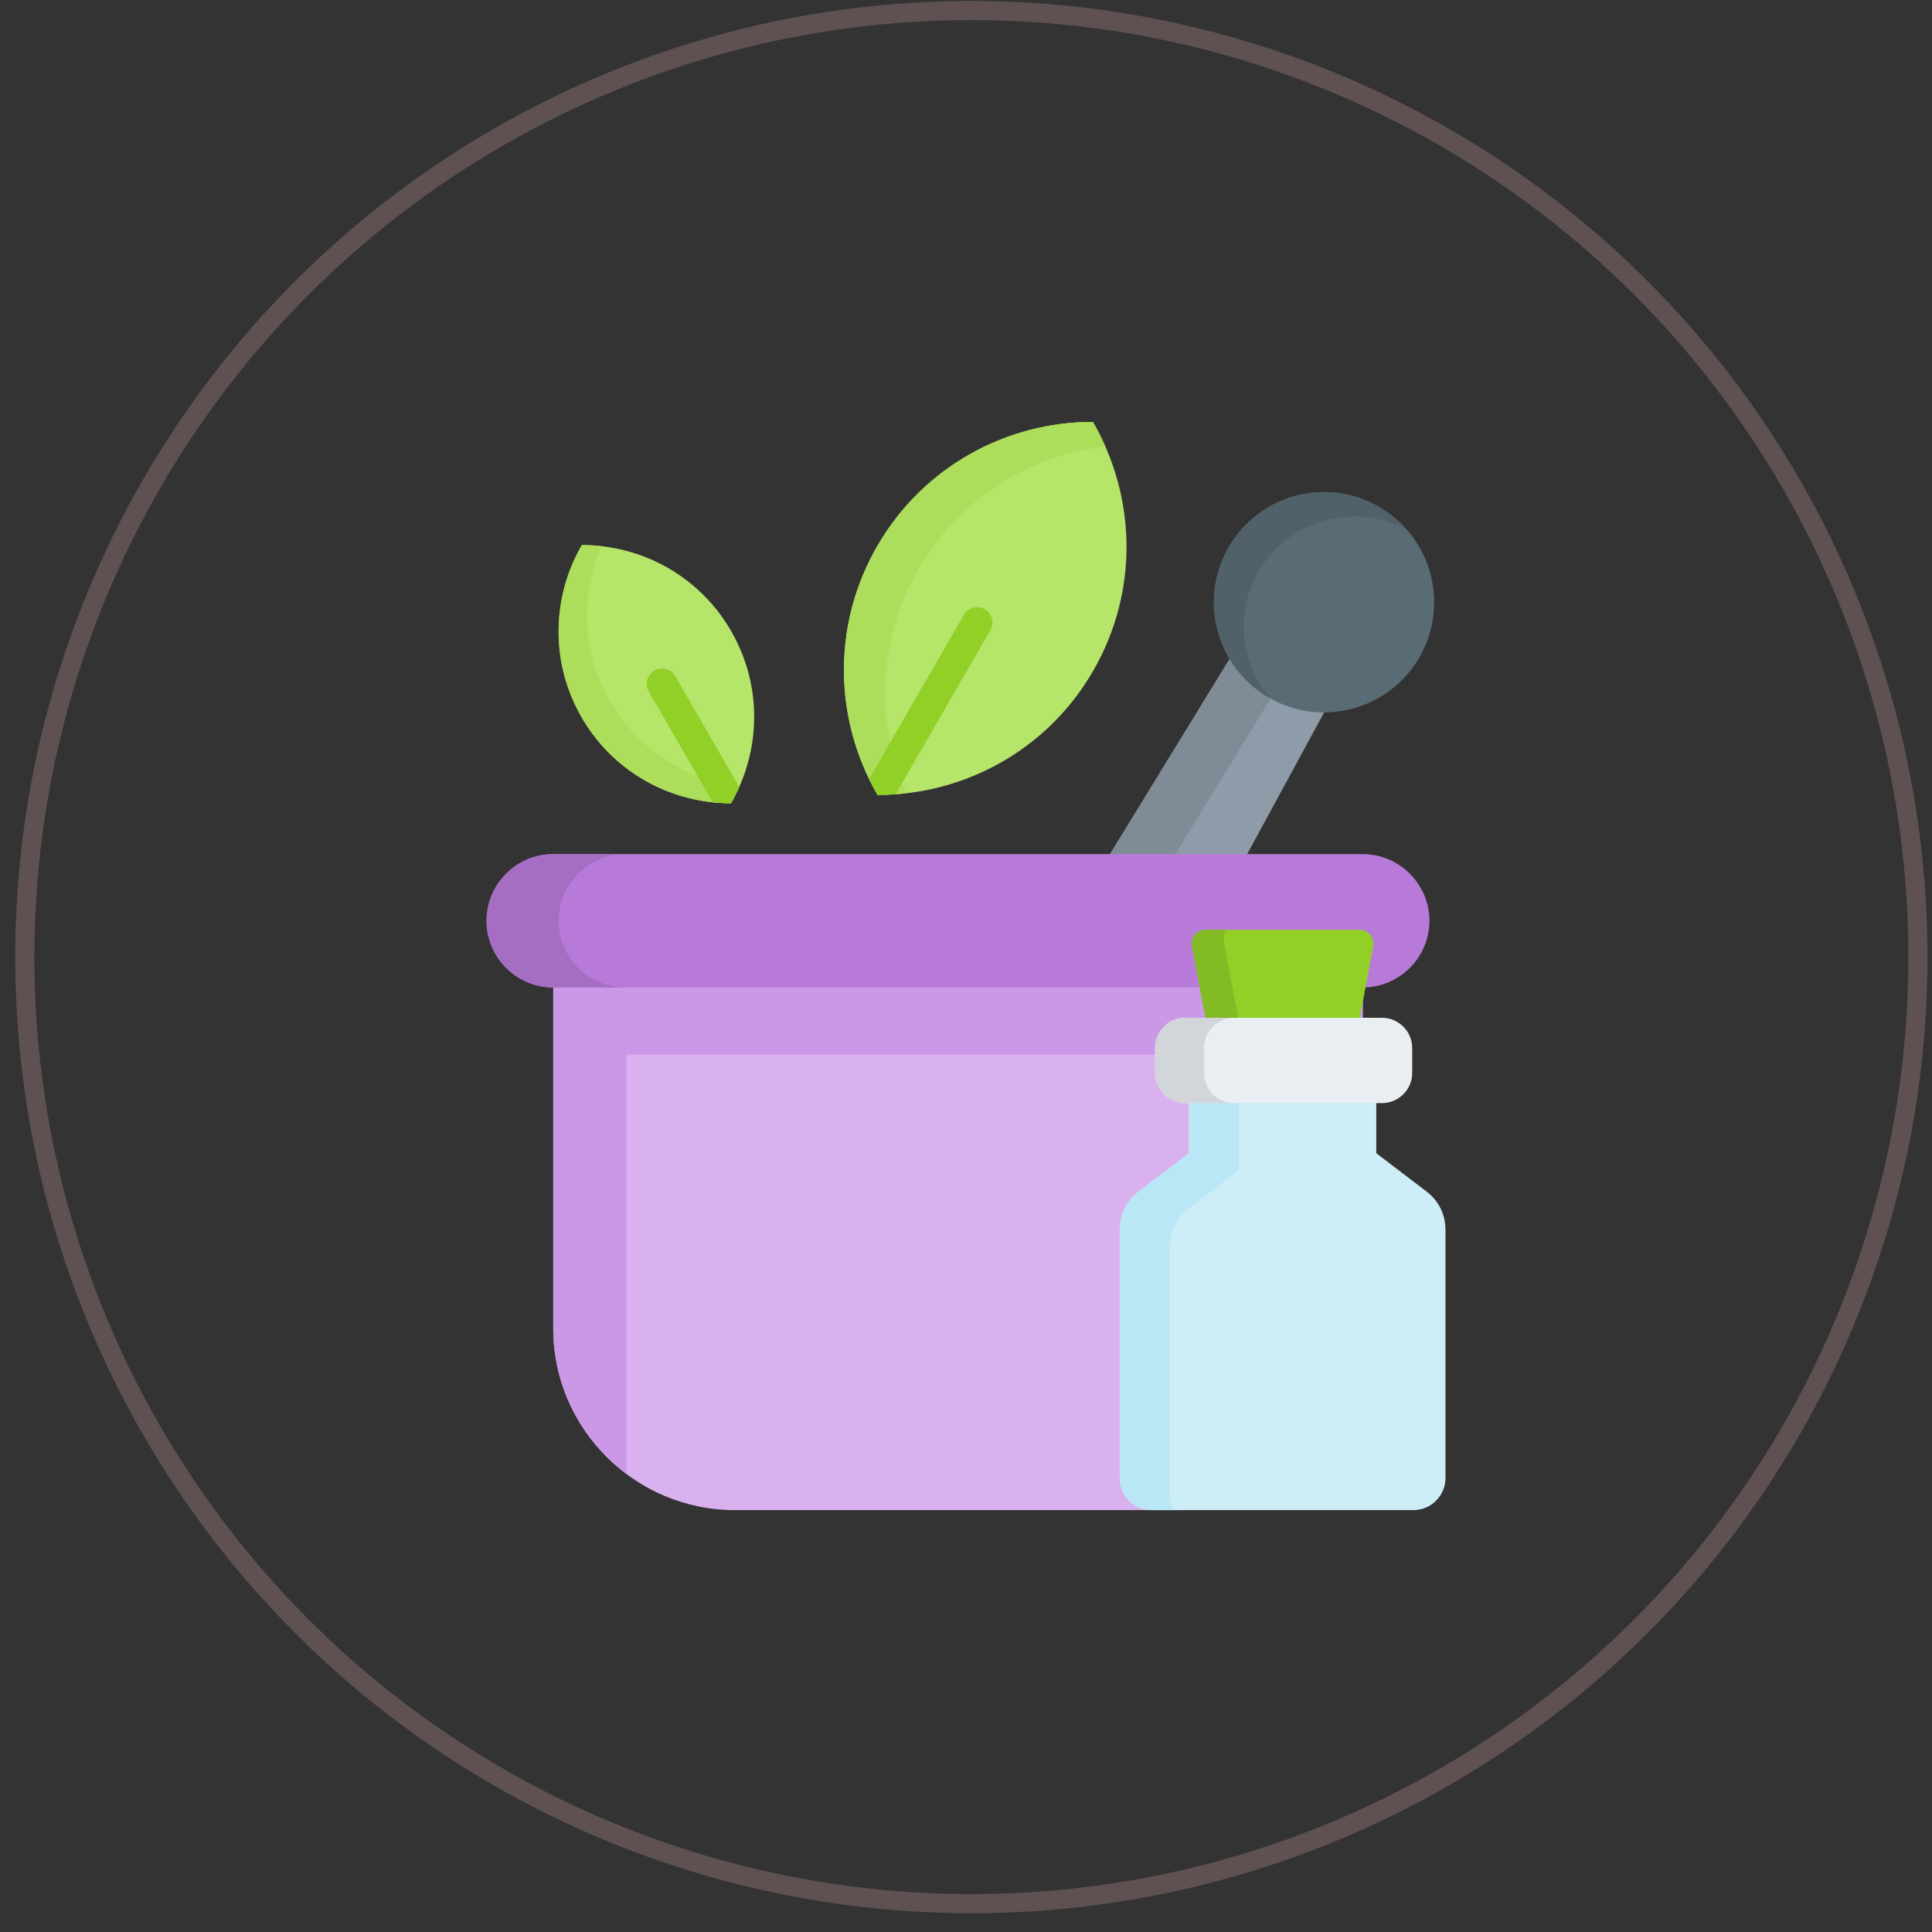
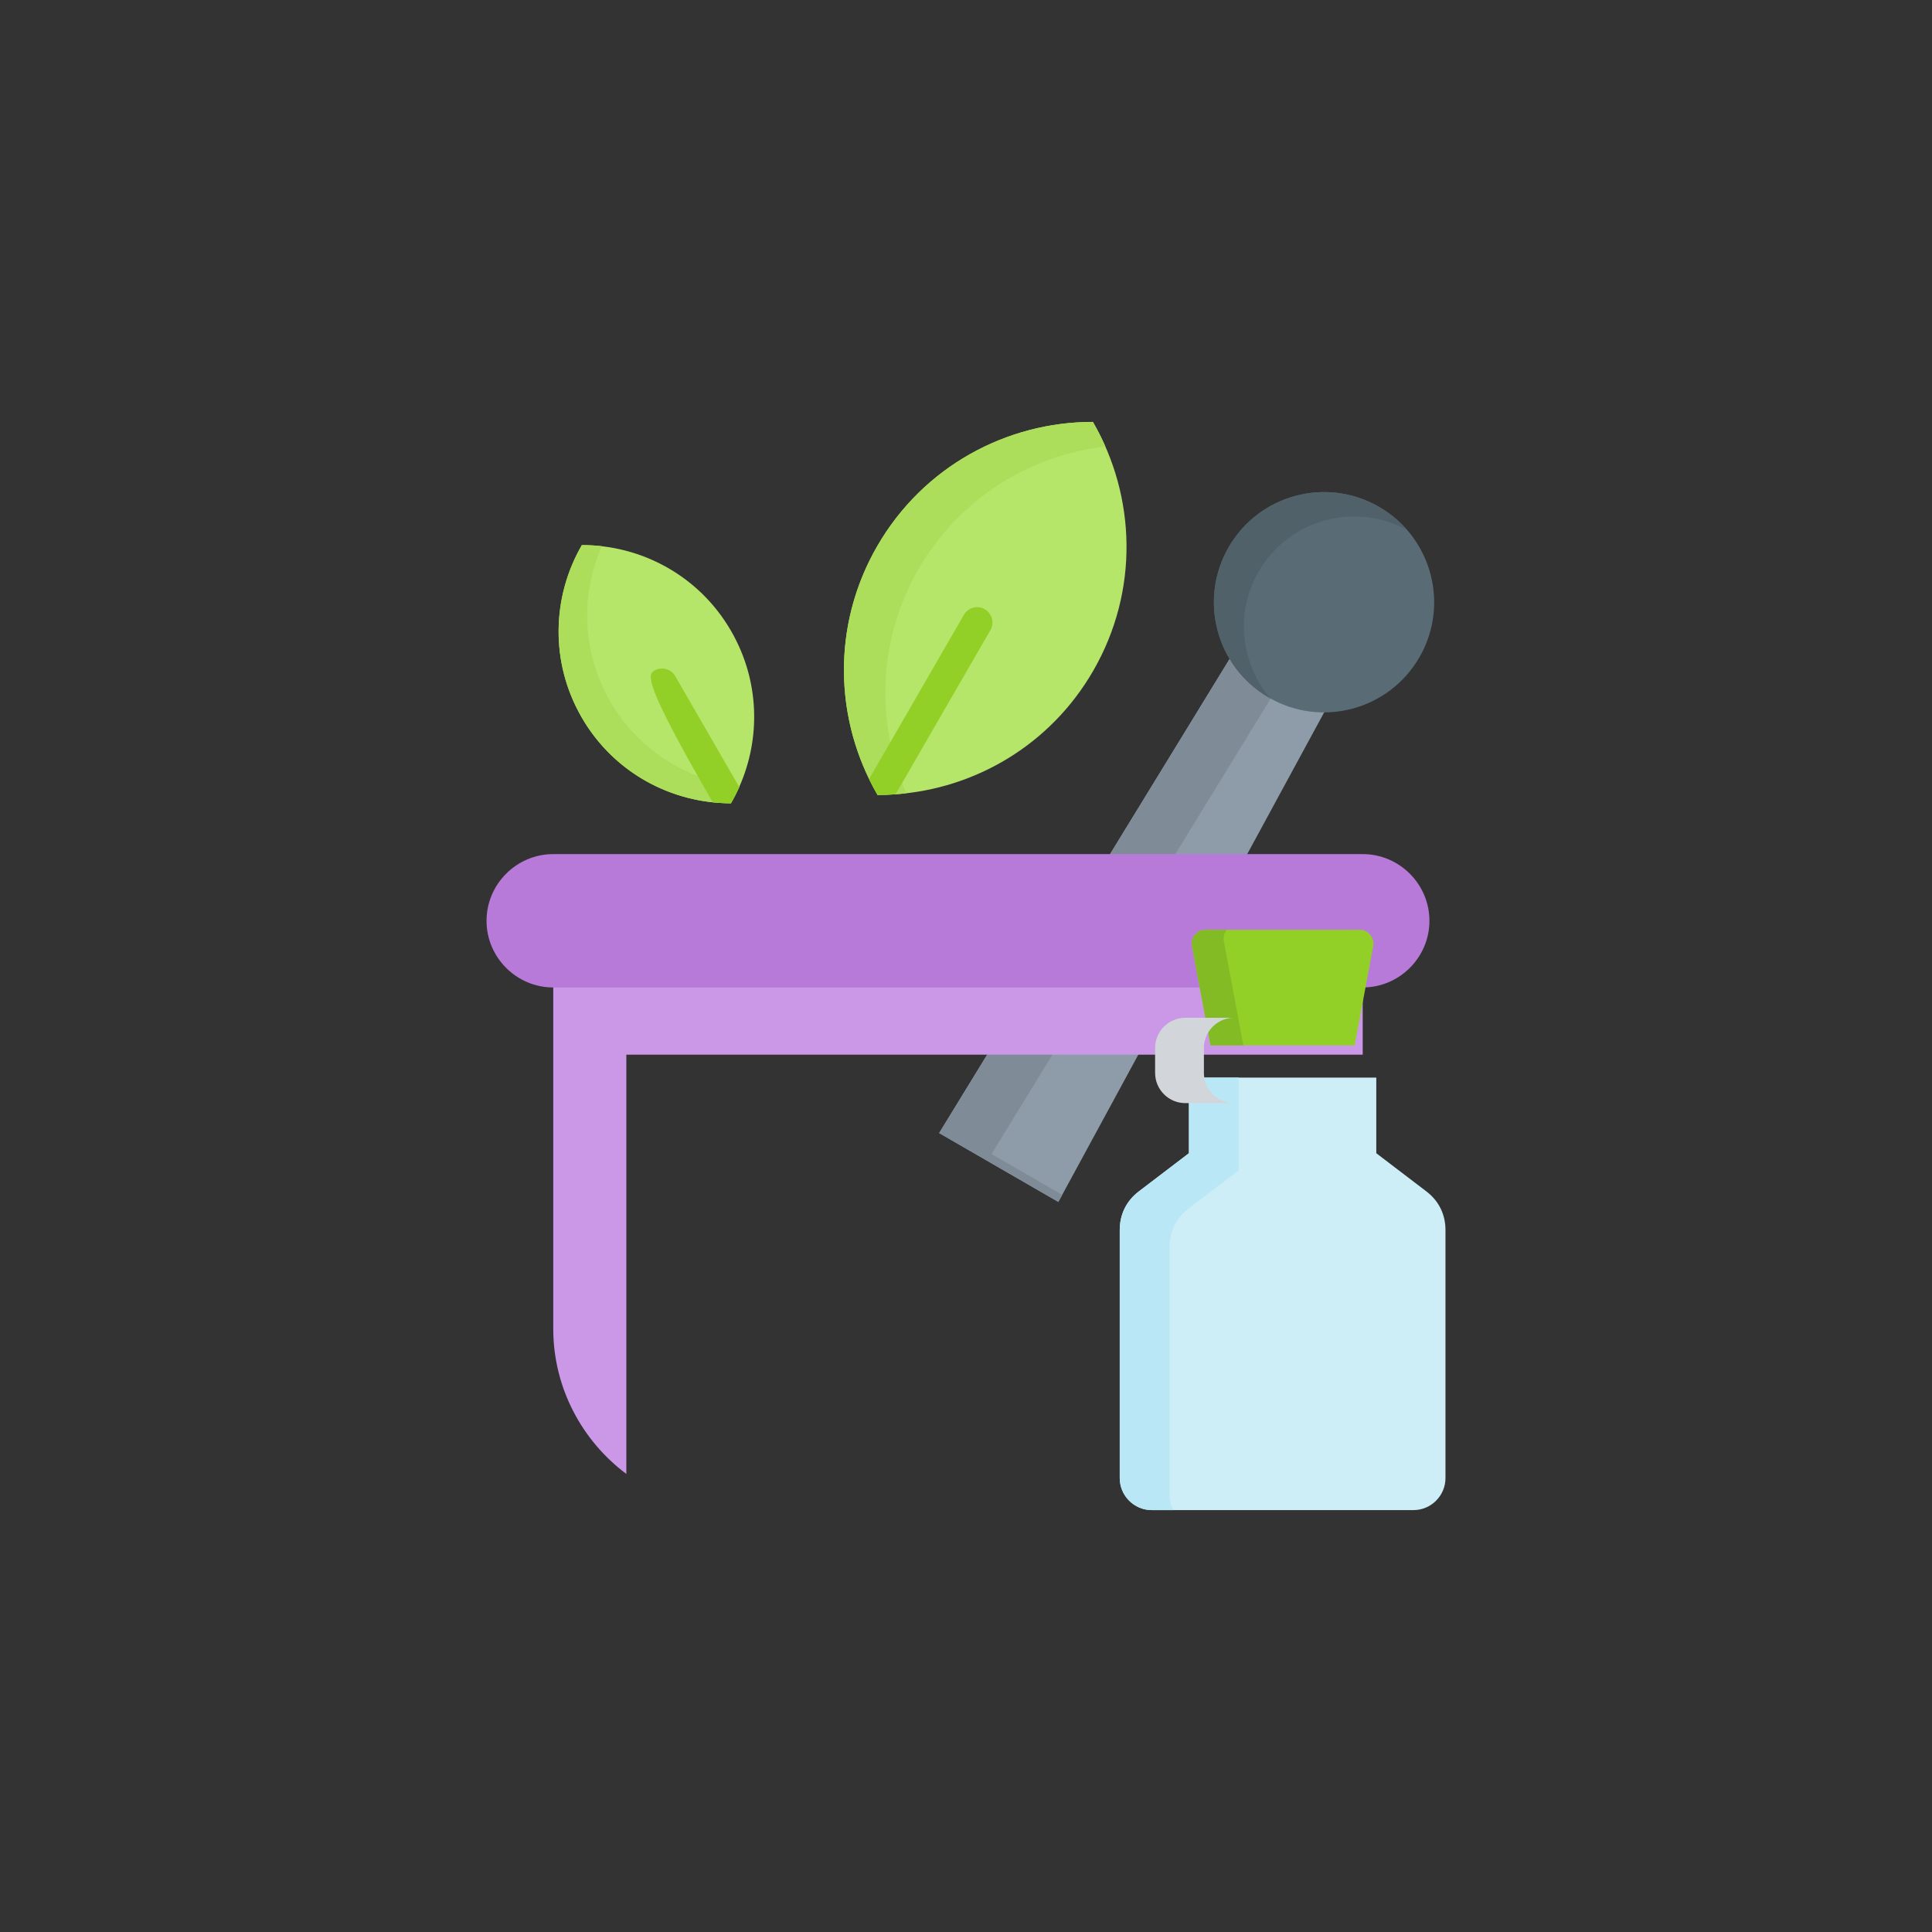
<svg xmlns="http://www.w3.org/2000/svg" width="101" height="101" viewBox="0 0 101 101" fill="none">
  <rect x="0" y="0" width="101" height="101" fill="#333333" stroke="none" />
  <path fill-rule="evenodd" clip-rule="evenodd" d="M38.645 41.142C38.516 41.432 38.372 41.716 38.212 41.992C37.893 41.993 37.576 41.976 37.261 41.943C34.495 41.655 31.902 40.092 30.408 37.502C28.74 34.613 28.858 31.187 30.418 28.496C33.53 28.49 36.557 30.102 38.221 32.988C39.718 35.581 39.775 38.605 38.645 41.142Z" fill="#B5E569" />
  <path fill-rule="evenodd" clip-rule="evenodd" d="M38.212 41.992C35.1 41.998 32.073 40.386 30.408 37.501C28.741 34.613 28.857 31.187 30.418 28.496C30.768 28.496 31.117 28.515 31.461 28.554C30.347 31.083 30.412 34.091 31.901 36.669C33.381 39.233 35.932 40.791 38.662 41.102C38.529 41.406 38.377 41.704 38.212 41.992Z" fill="#ACDE5B" />
  <path fill-rule="evenodd" clip-rule="evenodd" d="M67.826 28.661L72.437 31.323L55.328 62.835L49.095 59.234L67.826 28.661Z" fill="#8D9CA8" />
  <path fill-rule="evenodd" clip-rule="evenodd" d="M67.826 28.661L70.349 30.118L51.834 60.332L55.529 62.463L55.328 62.835L49.095 59.234L67.826 28.661Z" fill="#7F8C97" />
-   <path fill-rule="evenodd" clip-rule="evenodd" d="M28.922 49.43H71.239V69.457C71.239 74.673 66.972 78.944 61.755 78.944H38.406C33.19 78.944 28.922 74.673 28.922 69.457V49.43Z" fill="#D9B1EE" />
  <path fill-rule="evenodd" clip-rule="evenodd" d="M28.922 49.43H71.239V55.135H32.743V77.053C30.428 75.321 28.922 72.555 28.922 69.457V49.43Z" fill="#CB97E7" />
  <path fill-rule="evenodd" clip-rule="evenodd" d="M28.922 44.65H71.239C73.156 44.65 74.727 46.221 74.727 48.138C74.727 50.055 73.156 51.622 71.239 51.622H28.922C27.005 51.622 25.435 50.055 25.435 48.138C25.435 46.221 27.005 44.65 28.922 44.65Z" fill="#B87AD9" />
  <path fill-rule="evenodd" clip-rule="evenodd" d="M75.566 77.27C75.566 78.189 74.814 78.944 73.895 78.944H60.208C59.288 78.944 58.537 78.189 58.537 77.27V64.302C58.537 63.486 58.883 62.78 59.534 62.284L62.154 60.287V56.333H71.949V60.287L74.568 62.284C75.219 62.78 75.566 63.486 75.566 64.305V77.27Z" fill="#CDEDF7" />
  <path fill-rule="evenodd" clip-rule="evenodd" d="M63.028 48.607H71.074C71.298 48.607 71.489 48.698 71.631 48.87C71.774 49.041 71.829 49.249 71.787 49.469L70.819 54.65H63.284L62.316 49.465C62.274 49.249 62.325 49.041 62.468 48.87C62.613 48.698 62.804 48.607 63.028 48.607Z" fill="#92D028" />
-   <path d="M38.645 41.142C38.516 41.432 38.372 41.715 38.212 41.992C37.893 41.993 37.576 41.976 37.261 41.943L33.915 36.149C33.694 35.766 33.826 35.277 34.208 35.057C34.591 34.835 35.08 34.967 35.3 35.349L38.645 41.142Z" fill="#92D028" />
-   <path fill-rule="evenodd" clip-rule="evenodd" d="M29.207 48.138C29.207 46.221 30.774 44.65 32.691 44.65H28.922C27.005 44.65 25.435 46.221 25.435 48.138C25.435 50.055 27.005 51.622 28.922 51.622H32.691C31.231 51.622 29.971 50.712 29.456 49.43C29.294 49.032 29.207 48.594 29.207 48.138Z" fill="#A66EC3" />
+   <path d="M38.645 41.142C38.516 41.432 38.372 41.715 38.212 41.992C37.893 41.993 37.576 41.976 37.261 41.943C33.694 35.766 33.826 35.277 34.208 35.057C34.591 34.835 35.08 34.967 35.3 35.349L38.645 41.142Z" fill="#92D028" />
  <path fill-rule="evenodd" clip-rule="evenodd" d="M63.028 48.607H64.126C63.993 48.789 63.944 49.002 63.986 49.229L65 54.65H63.284L62.316 49.465C62.274 49.249 62.325 49.041 62.468 48.87C62.614 48.698 62.804 48.607 63.028 48.607Z" fill="#83BB24" />
  <path fill-rule="evenodd" clip-rule="evenodd" d="M61.334 78.944H60.208C59.288 78.944 58.537 78.189 58.537 77.27V64.302C58.537 63.486 58.883 62.78 59.534 62.284L62.154 60.287V56.333H64.757V61.177L62.141 63.175C61.49 63.67 61.14 64.376 61.14 65.195V78.16C61.14 78.442 61.212 78.707 61.334 78.944Z" fill="#BAE7F5" />
-   <path fill-rule="evenodd" clip-rule="evenodd" d="M61.963 57.668H72.246C73.114 57.668 73.826 56.959 73.826 56.091V54.786C73.826 53.915 73.114 53.206 72.246 53.206H61.963C61.095 53.206 60.386 53.915 60.386 54.786V56.091C60.386 56.959 61.095 57.668 61.963 57.668Z" fill="#E9EEF2" />
  <path fill-rule="evenodd" clip-rule="evenodd" d="M62.937 56.091V55.136V54.786C62.937 54.491 63.018 54.219 63.157 53.983C63.433 53.52 63.941 53.206 64.517 53.206H63.012H61.963C61.095 53.206 60.386 53.915 60.386 54.786V55.136V56.091C60.386 56.959 61.095 57.668 61.963 57.668H62.154H64.517C63.731 57.668 63.077 57.088 62.957 56.334C62.944 56.256 62.937 56.172 62.937 56.091Z" fill="#D2D6DA" />
  <path fill-rule="evenodd" clip-rule="evenodd" d="M72.094 26.498C74.85 28.088 75.792 31.611 74.202 34.363C72.612 37.115 69.093 38.061 66.337 36.471C63.585 34.881 62.642 31.358 64.232 28.606C65.822 25.851 69.342 24.908 72.094 26.498Z" fill="#596C76" />
  <path fill-rule="evenodd" clip-rule="evenodd" d="M72.094 26.498C72.671 26.832 73.166 27.246 73.577 27.722C70.838 26.203 67.374 27.155 65.8 29.879C64.543 32.058 64.871 34.716 66.425 36.52C66.395 36.504 66.366 36.487 66.337 36.471C63.585 34.881 62.643 31.358 64.233 28.606C65.822 25.851 69.342 24.908 72.094 26.498Z" fill="#50616A" />
  <path fill-rule="evenodd" clip-rule="evenodd" d="M57.151 35.066C54.914 38.944 50.975 41.229 46.819 41.523C46.505 41.545 46.191 41.557 45.876 41.556C45.718 41.284 45.571 41.006 45.434 40.724C43.611 36.98 43.62 32.427 45.86 28.549C48.269 24.378 52.64 22.05 57.134 22.056C59.388 25.945 59.56 30.896 57.151 35.066Z" fill="#B5E569" />
  <path fill-rule="evenodd" clip-rule="evenodd" d="M57.135 22.056C52.64 22.049 48.269 24.377 45.86 28.548C43.451 32.718 43.623 37.669 45.876 41.555C46.381 41.558 46.883 41.529 47.382 41.471C45.776 37.815 45.87 33.47 48.02 29.746C50.157 26.045 53.842 23.794 57.786 23.341C57.594 22.901 57.378 22.473 57.135 22.056Z" fill="#ACDE5B" />
  <path d="M51.776 32.941L46.819 41.523C46.505 41.546 46.191 41.557 45.876 41.556C45.718 41.284 45.571 41.007 45.434 40.724L50.39 32.141C50.611 31.759 51.099 31.627 51.483 31.849C51.866 32.069 51.996 32.558 51.776 32.941Z" fill="#92D028" />
-   <circle opacity="0.3" cx="50.781" cy="50.034" r="49.484" stroke="#C49799" />
</svg>